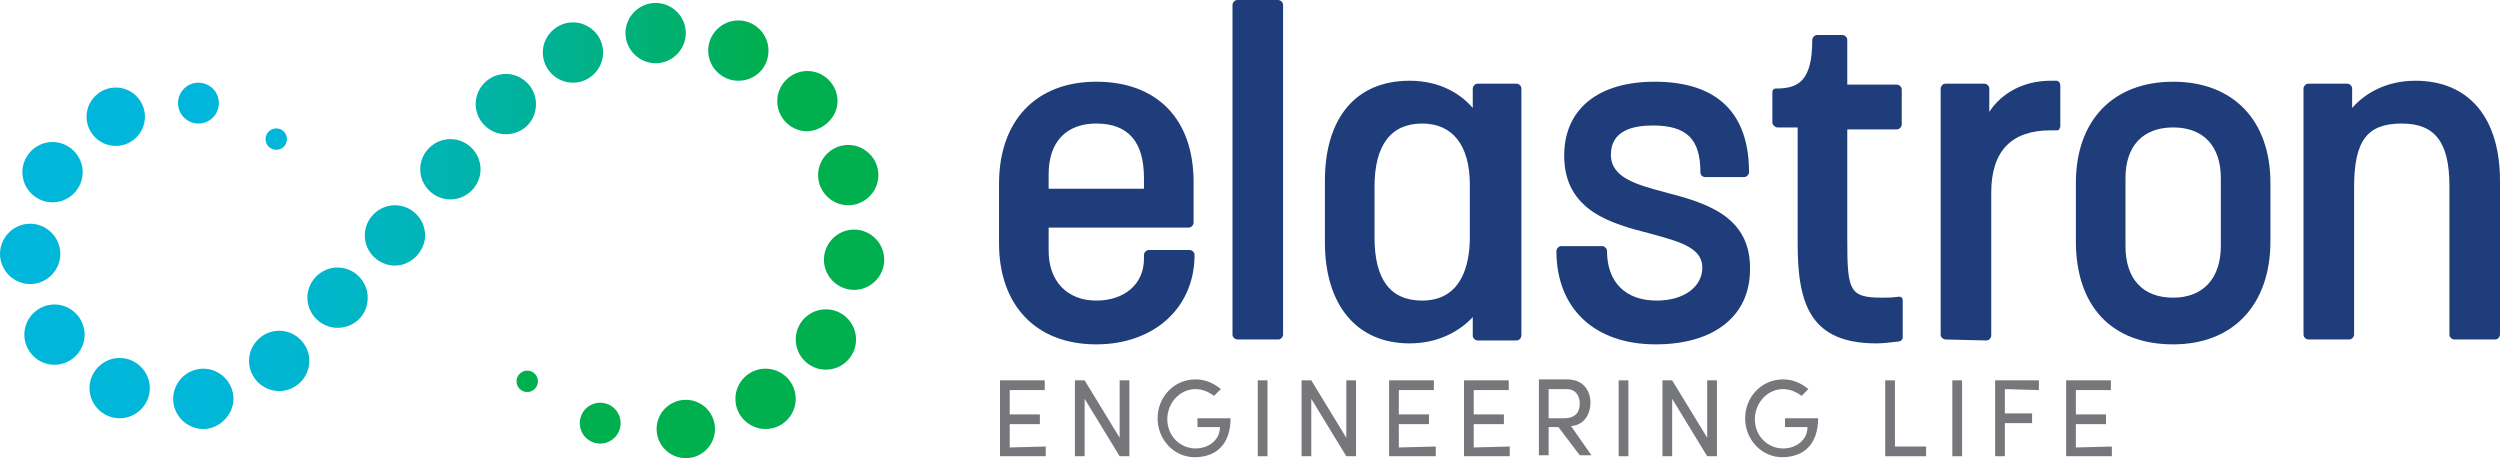
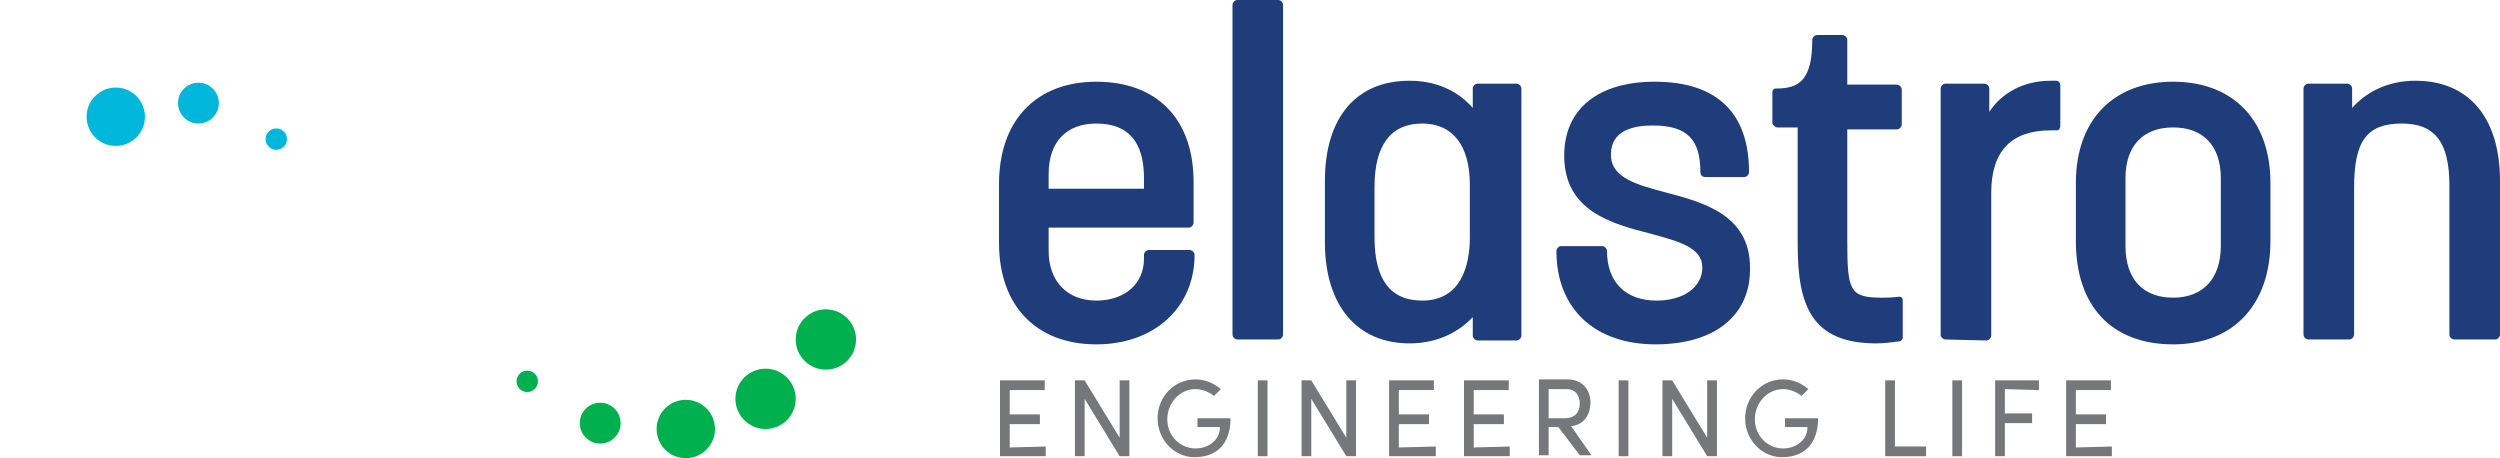
<svg xmlns="http://www.w3.org/2000/svg" id="Layer_1" x="0px" y="0px" viewBox="0 0 257 47.1" style="enable-background:new 0 0 257 47.1;" xml:space="preserve">
  <style type="text/css">	.st0{fill:url(#SVGID_1_);}	.st1{fill:#00B7DB;}	.st2{fill:#00AF4D;}	.st3{fill:#76777A;}	.st4{fill:#1F3D7B;}</style>
  <g>
    <linearGradient id="SVGID_1_" gradientUnits="userSpaceOnUse" x1="0" y1="38.072" x2="90.937" y2="38.072" gradientTransform="matrix(1 0 0 -1 0 60.276)">
      <stop offset="1.209549e-03" style="stop-color:#00B7DB" />
      <stop offset="0.228" style="stop-color:#00B7D9" />
      <stop offset="0.29" style="stop-color:#00B6D5" />
      <stop offset="0.379" style="stop-color:#00B6C9" />
      <stop offset="0.485" style="stop-color:#00B4B5" />
      <stop offset="0.604" style="stop-color:#00B299" />
      <stop offset="0.734" style="stop-color:#00B075" />
      <stop offset="0.866" style="stop-color:#00AF4D" />
    </linearGradient>
-     <path class="st0" d="M8.5,17.7c0-1.7-1.4-3.1-3.1-3.1S2.3,16,2.3,17.7s1.4,3.1,3.1,3.1S8.5,19.4,8.5,17.7z M6.2,26.1  c0-1.7-1.4-3.1-3.1-3.1S0,24.4,0,26.1s1.4,3.1,3.1,3.1S6.2,27.8,6.2,26.1z M8.7,34.4c0-1.7-1.4-3.1-3.1-3.1s-3.1,1.4-3.1,3.1  s1.4,3.1,3.1,3.1S8.7,36.1,8.7,34.4z M15.4,39.9c0-1.7-1.4-3.1-3.1-3.1s-3.1,1.4-3.1,3.1s1.4,3.1,3.1,3.1S15.4,41.6,15.4,39.9z   M24,41c0-1.7-1.4-3.1-3.1-3.1s-3.1,1.4-3.1,3.1s1.4,3.1,3.1,3.1S24,42.6,24,41z M31.8,37.1c0-1.7-1.4-3.1-3.1-3.1  s-3.1,1.4-3.1,3.1s1.4,3.1,3.1,3.1S31.8,38.8,31.8,37.1z M37.8,30.6c0-1.7-1.4-3.1-3.1-3.1s-3.1,1.4-3.1,3.1s1.4,3.1,3.1,3.1  C36.4,33.7,37.8,32.4,37.8,30.6z M43.7,24.2c0-1.7-1.4-3.1-3.1-3.1s-3.1,1.4-3.1,3.1s1.4,3.1,3.1,3.1S43.7,25.8,43.7,24.2z   M49.4,17.4c0-1.7-1.4-3.1-3.1-3.1s-3.1,1.4-3.1,3.1s1.4,3.1,3.1,3.1S49.4,19.1,49.4,17.4z M55.1,10.7c0-1.7-1.4-3.1-3.1-3.1  s-3.1,1.4-3.1,3.1s1.4,3.1,3.1,3.1S55.1,12.5,55.1,10.7z M62,5.4c0-1.7-1.4-3.1-3.1-3.1s-3.1,1.4-3.1,3.1s1.4,3.1,3.1,3.1  S62,7.1,62,5.4z M70.5,3.4c0-1.7-1.4-3.1-3.1-3.1s-3.1,1.4-3.1,3.1s1.4,3.1,3.1,3.1S70.5,5.1,70.5,3.4z M79,5.2  c0-1.7-1.4-3.1-3.1-3.1s-3.1,1.4-3.1,3.1s1.4,3.1,3.1,3.1S79,7,79,5.2z M86.1,10.4c0-1.7-1.4-3.1-3.1-3.1s-3.1,1.4-3.1,3.1  s1.4,3.1,3.1,3.1C84.7,13.4,86.1,12,86.1,10.4z M90.3,18c0-1.7-1.4-3.1-3.1-3.1s-3.1,1.4-3.1,3.1s1.4,3.1,3.1,3.1  S90.3,19.7,90.3,18z M90.9,26.7c0-1.7-1.4-3.1-3.1-3.1s-3.1,1.4-3.1,3.1s1.4,3.1,3.1,3.1S90.9,28.4,90.9,26.7z" />
    <circle class="st1" cx="28.4" cy="14.3" r="1.1" />
    <ellipse class="st1" cx="20.4" cy="10.6" rx="2.1" ry="2.1" />
    <circle class="st1" cx="11.9" cy="12" r="3" />
    <circle class="st2" cx="84.9" cy="34.9" r="3.1" />
    <circle class="st2" cx="78.7" cy="41" r="3.1" />
    <circle class="st2" cx="70.5" cy="44.1" r="3" />
    <circle class="st2" cx="61.7" cy="43.5" r="2.1" />
    <circle class="st2" cx="54.2" cy="39.2" r="1.1" />
  </g>
  <g>
    <g>
      <path class="st3" d="M107.5,45.9v1h-4.7v-7.8h4.6v1h-3.6v2.5h3.1v1h-3.1V46L107.5,45.9L107.5,45.9z" />
      <path class="st3" d="M116.1,39.1v7.8h-1l-3.6-5.9v5.9h-1v-7.8h1l3.6,5.9v-5.9H116.1z" />
      <path class="st3" d="M119,43c0-2.2,1.7-4,3.9-4c1,0,1.9,0.4,2.6,1l-0.7,0.7c-0.5-0.4-1.2-0.7-1.9-0.7c-1.6,0-2.9,1.4-2.9,3.1   s1.3,3,2.9,3c1.3,0,2.4-0.8,2.5-2c0-0.1,0-0.1,0-0.2h-2.3V43h3.4c0,2.7-1.5,4-3.7,4C120.7,47,119,45.2,119,43z" />
      <path class="st3" d="M129.3,39.1h1v7.8h-1V39.1z" />
      <path class="st3" d="M139.4,39.1v7.8h-1l-3.6-5.9v5.9h-1v-7.8h1l3.6,5.9v-5.9H139.4z" />
      <path class="st3" d="M147.6,45.9v1h-4.8v-7.8h4.6v1h-3.6v2.5h3.1v1h-3.1V46L147.6,45.9L147.6,45.9z" />
      <path class="st3" d="M155.2,45.9v1h-4.7v-7.8h4.6v1h-3.6v2.5h3.1v1h-3.1V46L155.2,45.9L155.2,45.9z" />
      <path class="st3" d="M160.2,43.9h-1v2.9h-1V39h2.9c1.7,0,2.4,1.2,2.4,2.4c0,1.1-0.6,2.3-2,2.4l2.1,3h-1.2L160.2,43.9z M159.2,43   h1.6c1.1,0,1.6-0.6,1.6-1.5s-0.5-1.5-1.3-1.5h-1.9C159.2,40,159.2,43,159.2,43z" />
      <path class="st3" d="M166.4,39.1h1v7.8h-1V39.1z" />
      <path class="st3" d="M176.5,39.1v7.8h-1l-3.6-5.9v5.9h-1v-7.8h1l3.6,5.9v-5.9H176.5z" />
      <path class="st3" d="M179.4,43c0-2.2,1.7-4,3.9-4c1,0,1.9,0.4,2.6,1l-0.7,0.7c-0.5-0.4-1.2-0.7-1.9-0.7c-1.6,0-2.9,1.4-2.9,3.1   s1.3,3,2.9,3c1.3,0,2.4-0.8,2.5-2c0-0.1,0-0.1,0-0.2h-2.3V43h3.4c0,2.7-1.5,4-3.7,4C181.1,47,179.4,45.2,179.4,43z" />
      <path class="st3" d="M193.8,39.1h1v6.8h3.2v1h-4.2V39.1z" />
      <path class="st3" d="M200.7,39.1h1v7.8h-1V39.1z" />
      <path class="st3" d="M206.1,40v2.5h2.8v1h-2.8v3.4h-1v-7.8h4.5v1L206.1,40L206.1,40z" />
      <path class="st3" d="M217.1,45.9v1h-4.7v-7.8h4.6v1h-3.6v2.5h3.1v1h-3.1V46L217.1,45.9L217.1,45.9z" />
    </g>
  </g>
  <g>
    <path class="st4" d="M112.7,35.4c-6.2,0-10-4-10-10.4v-6.1c0-6.5,3.8-10.5,10-10.5s10,3.8,10,10.3v4.2c0,0.2-0.2,0.5-0.5,0.5h-14.4  v2.4c0,3.1,1.9,5.1,4.9,5.1c2.9,0,4.9-1.7,4.9-4.3v-0.4c0-0.2,0.2-0.5,0.5-0.5h4.2c0.2,0,0.5,0.2,0.5,0.5v0.2  C122.7,31.7,118.6,35.4,112.7,35.4 M117.6,19.4v-1.1c0-3.7-1.6-5.6-4.9-5.6c-3.1,0-4.9,1.9-4.9,5.2v1.5H117.6z" />
    <path class="st4" d="M127.2,34.9c-0.2,0-0.5-0.2-0.5-0.5V0.5c0-0.2,0.2-0.5,0.5-0.5h4.2c0.2,0,0.5,0.2,0.5,0.5v33.9  c0,0.2-0.2,0.5-0.5,0.5H127.2z" />
    <path class="st4" d="M144.9,35.3c-5.4,0-8.7-3.9-8.7-10.4v-6.3c0-6.5,3.2-10.3,8.7-10.3c3.2,0,5.3,1.4,6.5,2.8v-2  c0-0.2,0.2-0.5,0.5-0.5h4c0.2,0,0.5,0.2,0.5,0.5v25.4c0,0.2-0.2,0.5-0.5,0.5h-4c-0.2,0-0.5-0.2-0.5-0.5v-1.9  C150,34.1,147.8,35.3,144.9,35.3 M146.2,12.7c-3.2,0-4.9,2.2-4.9,6.5v5.2c0,4.3,1.6,6.5,4.9,6.5c4,0,4.9-3.6,4.9-6.5V19  C151.1,14.9,149.3,12.7,146.2,12.7" />
    <path class="st4" d="M170.2,35.4c-6.3,0-10.2-3.7-10.2-9.6c0-0.2,0.2-0.5,0.5-0.5h4.2c0.2,0,0.5,0.2,0.5,0.5c0,3.2,1.9,5.1,5.1,5.1  c2.8,0,4.7-1.4,4.7-3.4c0-2.1-2.5-2.7-5.4-3.5c-3.9-1-8.8-2.3-8.8-8c0-4.8,3.5-7.6,9.3-7.6c6.4,0,9.7,3.2,9.7,9.3  c0,0.2-0.2,0.5-0.5,0.5h-4c-0.3,0-0.5-0.2-0.5-0.5c0-3.4-1.4-4.8-4.9-4.8c-2,0-4.3,0.5-4.3,3c0,2.4,2.7,3.1,5.7,3.9  c3.8,1,8.6,2.3,8.6,7.7C180,32.4,176.3,35.4,170.2,35.4" />
    <path class="st4" d="M192.9,35.3c-6.7,0-8.1-3.9-8.1-10.2v-12h-2.1c-0.2,0-0.4-0.2-0.5-0.4V9.5c0-0.1,0-0.2,0.1-0.3  c0.1-0.1,0.2-0.1,0.3-0.1c2.3,0,3.7-0.8,3.7-5c0-0.2,0.2-0.5,0.5-0.5h2.6c0.2,0,0.5,0.2,0.5,0.5v4.6h5.1c0.2,0,0.5,0.2,0.5,0.5v3.6  c0,0.2-0.2,0.5-0.5,0.5h-5.1v11.3c0,5.3,0.2,6,3.6,6c0.5,0,1,0,1.7-0.1l0,0c0.1,0,0.2,0,0.3,0.1c0.1,0.1,0.1,0.2,0.1,0.3v3.8  c0,0.2-0.2,0.4-0.4,0.4C194.4,35.2,193.6,35.3,192.9,35.3" />
    <path class="st4" d="M200,34.9c-0.2,0-0.5-0.2-0.5-0.5V9.1c0-0.2,0.2-0.5,0.5-0.5h4c0.2,0,0.5,0.2,0.5,0.5v2.4  c1.3-2,3.6-3.2,6.3-3.2c0.2,0,0.4,0,0.6,0s0.4,0.2,0.4,0.5V13c0,0.1-0.1,0.2-0.1,0.3c-0.1,0.1-0.2,0.1-0.3,0.1l0,0  c-0.2,0-0.4,0-0.6,0c-4,0-6.1,2.1-6.1,6.4v14.7c0,0.2-0.2,0.5-0.5,0.5L200,34.9L200,34.9z" />
    <path class="st4" d="M223.4,35.4c-6.3,0-10-3.9-10-10.6v-6c0-6.4,3.8-10.4,10-10.4s10,4,10,10.4v6  C233.4,31.3,229.6,35.4,223.4,35.4 M223.4,13.1c-3.1,0-4.9,1.9-4.9,5.2v7c0,3.4,1.8,5.3,4.9,5.3c3.1,0,4.9-2,4.9-5.3v-7  C228.3,15,226.5,13.1,223.4,13.1" />
    <path class="st4" d="M252.3,34.9c-0.2,0-0.5-0.2-0.5-0.5V19.1c0-4.5-1.5-6.4-4.9-6.4c-3.6,0-4.9,1.8-4.9,6.6v15.1  c0,0.2-0.2,0.5-0.5,0.5h-4.2c-0.2,0-0.5-0.2-0.5-0.5V9.1c0-0.2,0.2-0.5,0.5-0.5h4c0.2,0,0.5,0.2,0.5,0.5v2c1.3-1.5,3.5-2.8,6.5-2.8  c5.5,0,8.7,3.8,8.7,10.3v15.8c0,0.2-0.2,0.5-0.5,0.5H252.3z" />
  </g>
</svg>